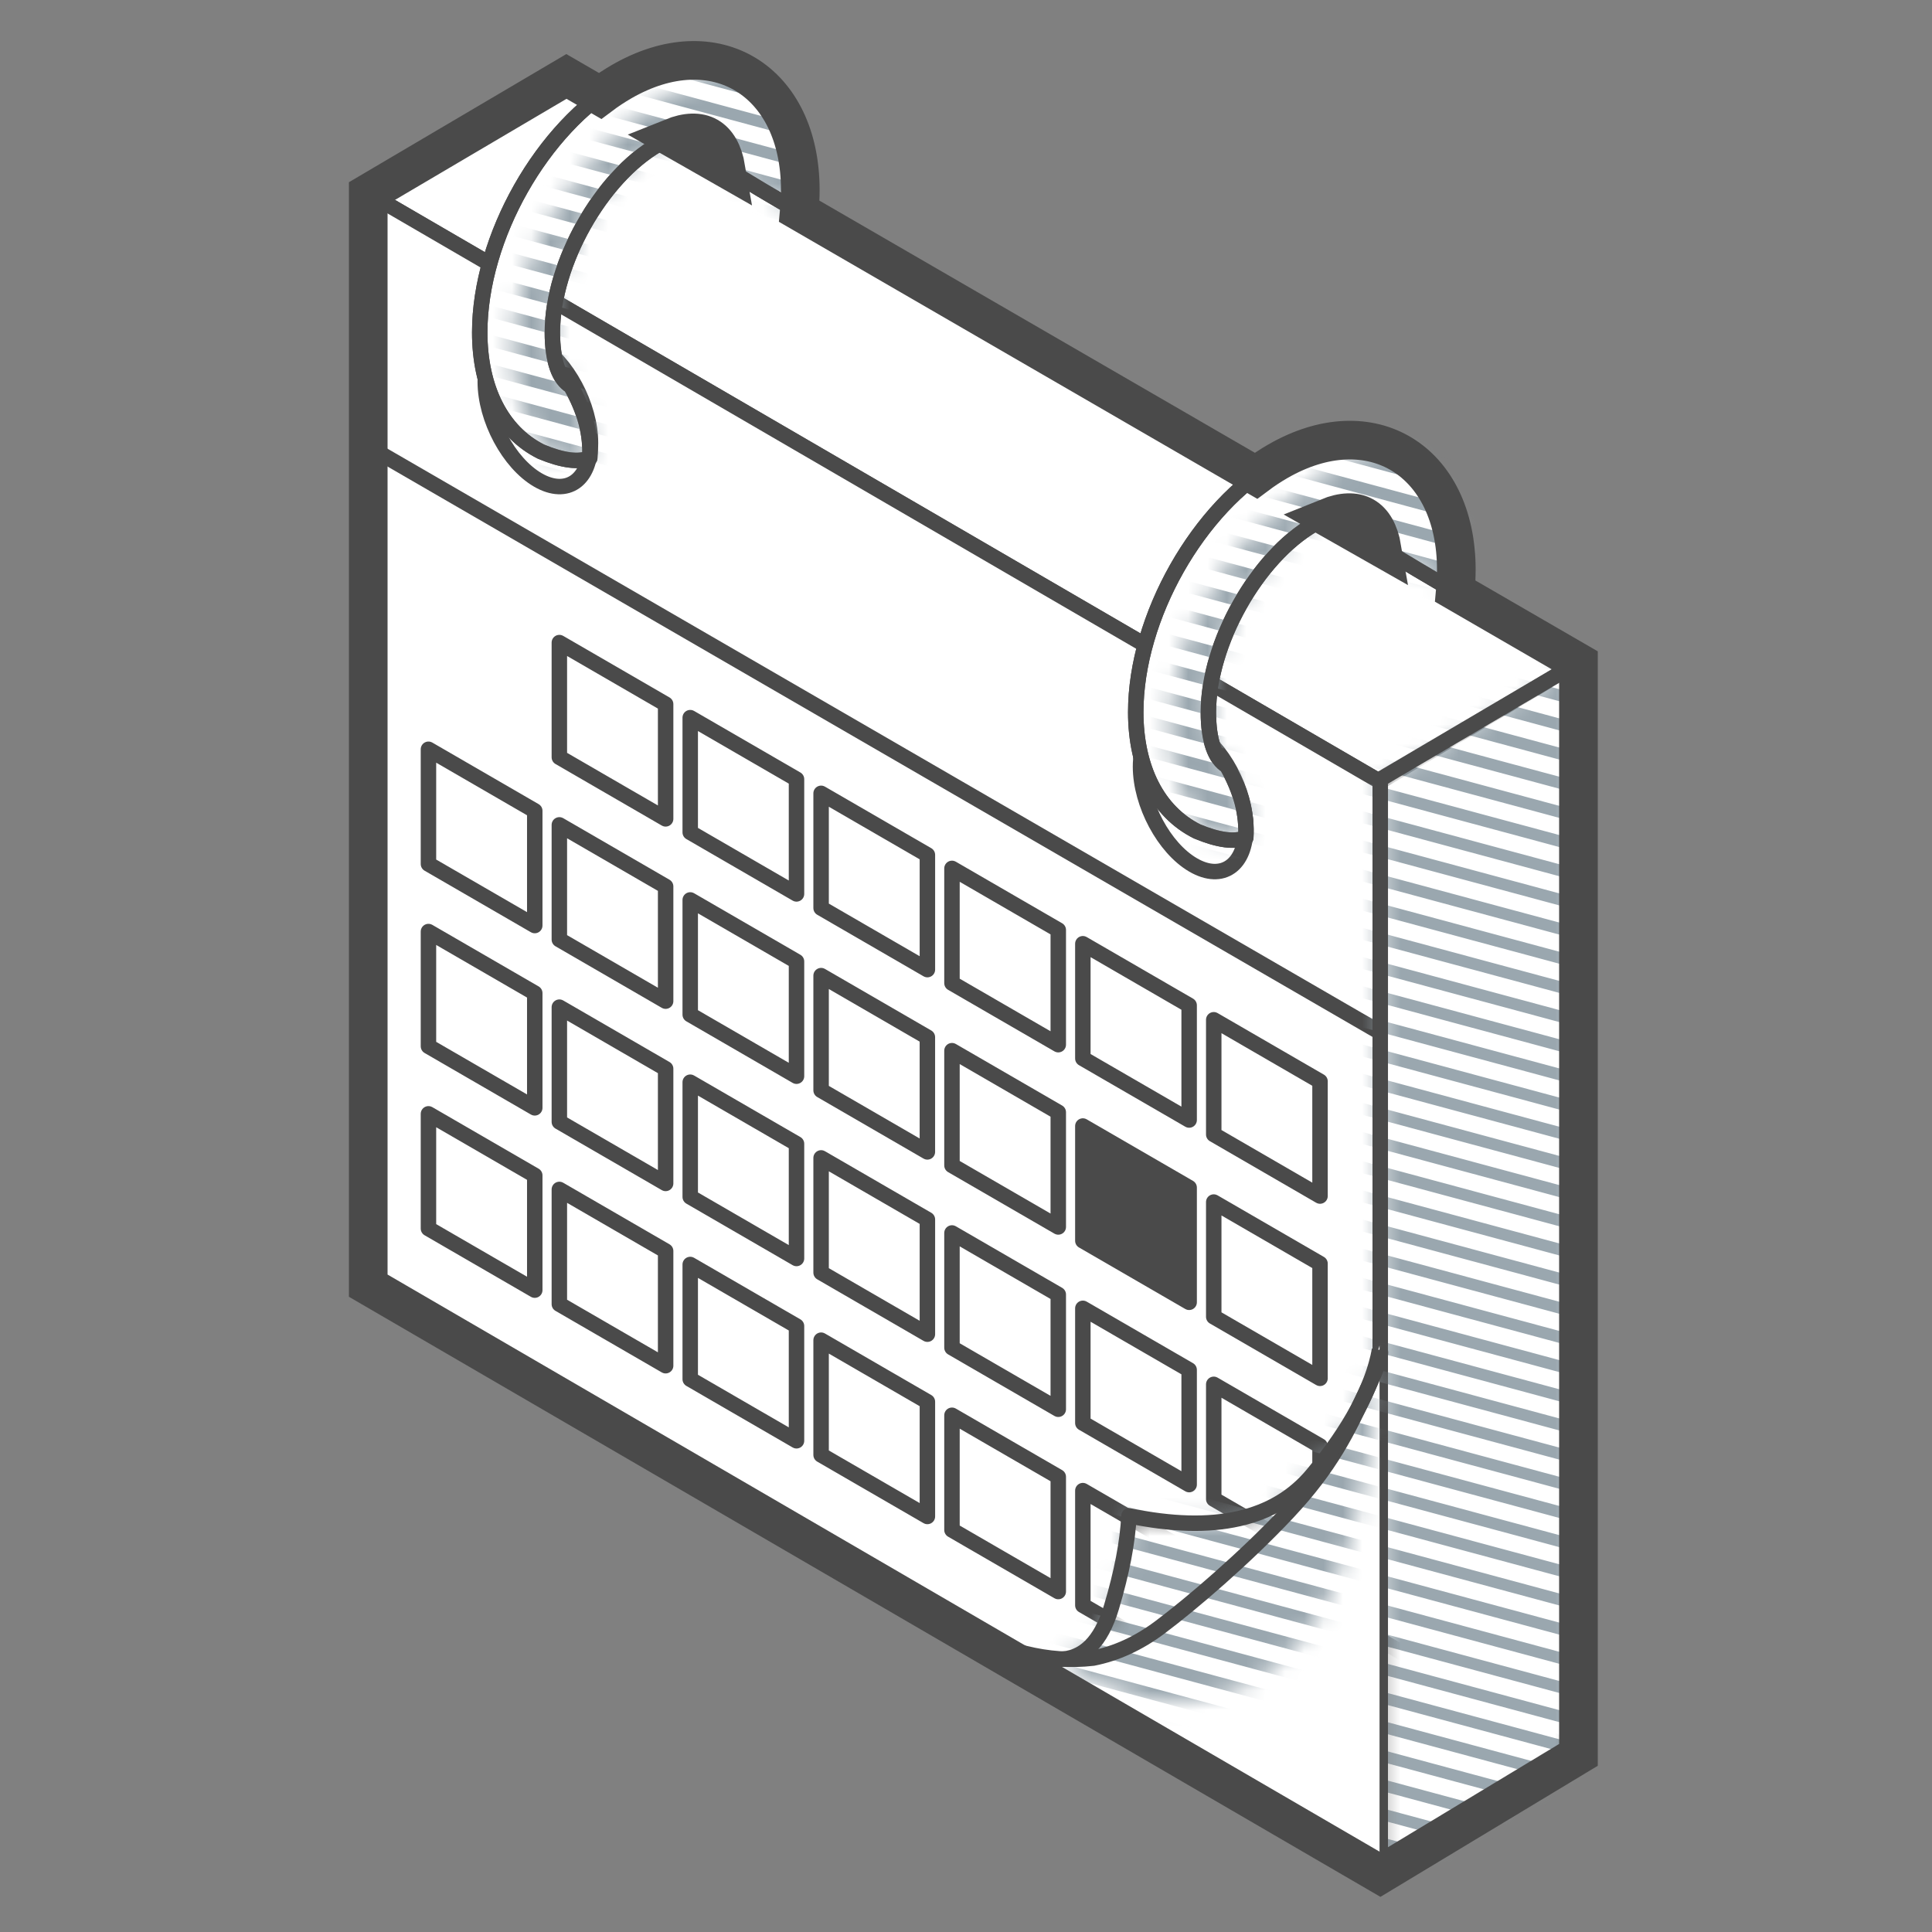
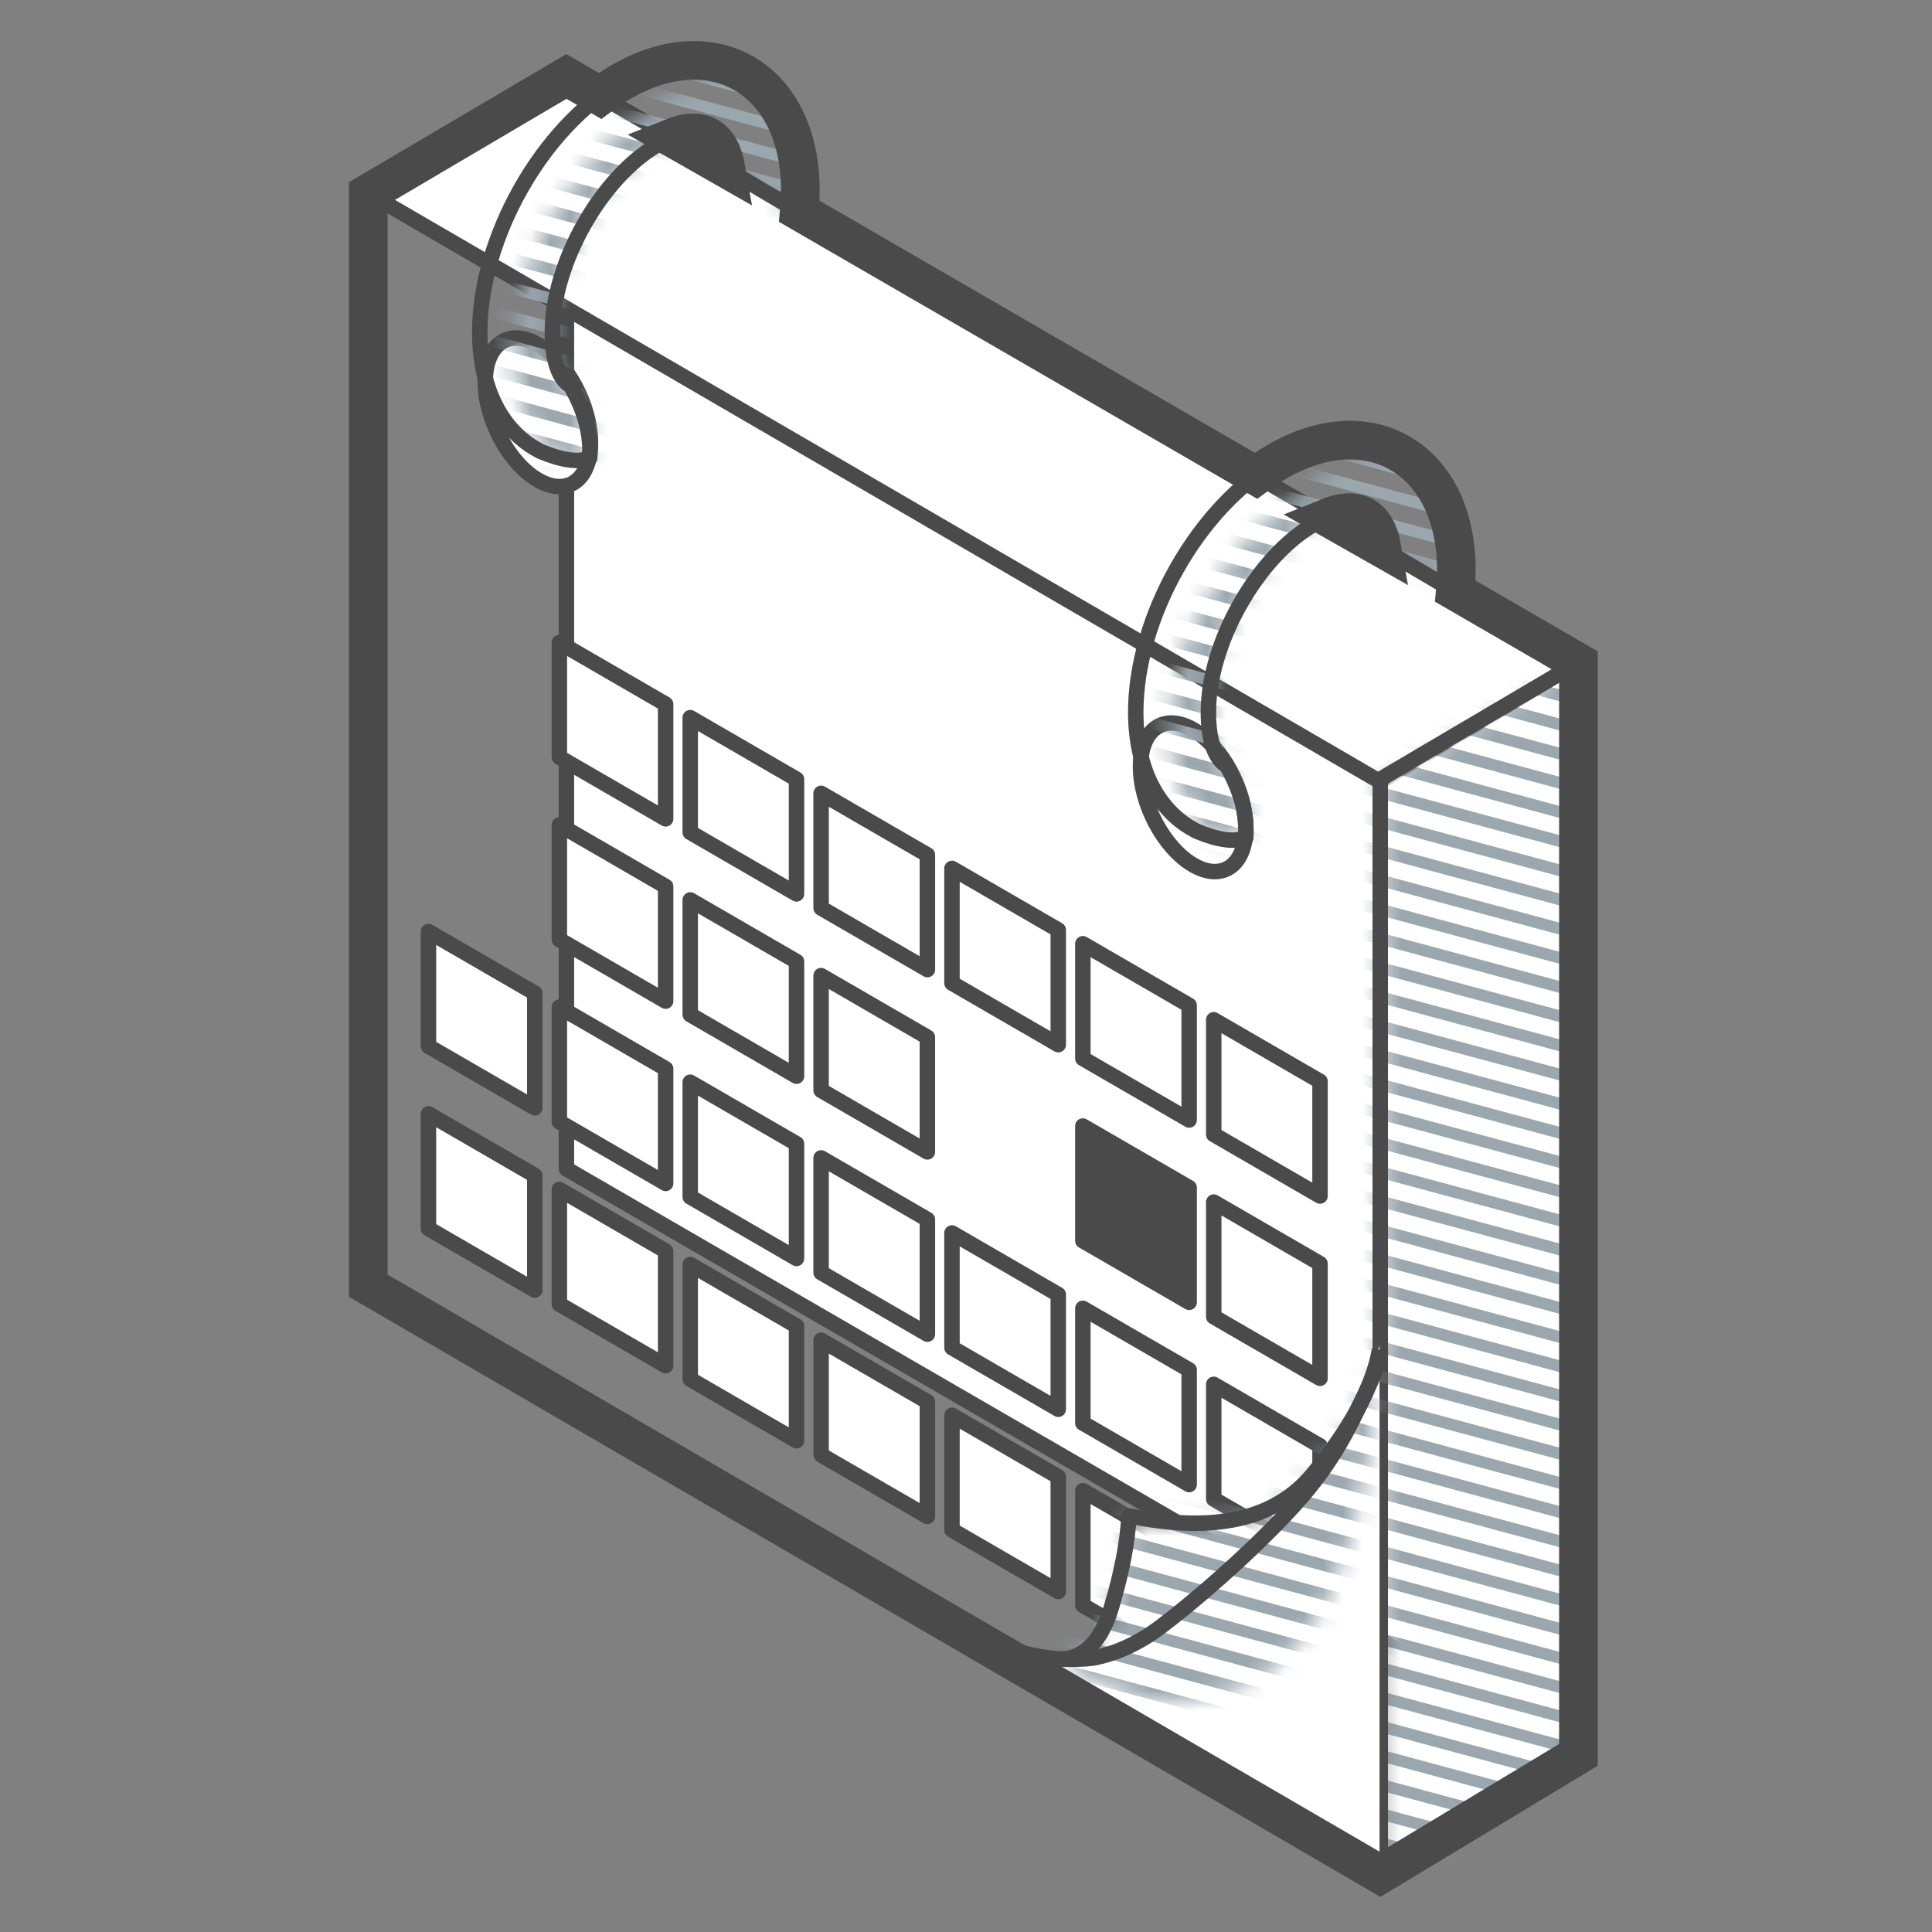
<svg xmlns="http://www.w3.org/2000/svg" width="100" height="100" viewBox="0 0 100 100" fill="none">
  <rect x="0" y="0" width="100" height="100" fill="#808080" stroke="none" />
  <path fill-rule="evenodd" clip-rule="evenodd" d="M29.318 3.957L81.7 34.289V90.832L29.318 60.5V3.957Z" fill="white" stroke="#4A4A4A" stroke-width="0.8" stroke-linejoin="round" />
-   <path fill-rule="evenodd" clip-rule="evenodd" d="M19.06 10.003L71.442 40.336V96.878L19.06 66.546V10.003Z" fill="white" stroke="#4A4A4A" stroke-width="0.8" stroke-linejoin="round" />
  <path fill-rule="evenodd" clip-rule="evenodd" d="M28.952 33.26L34.453 36.446V42.384L28.952 39.198V33.26ZM35.726 37.145L41.227 40.33V46.269L35.726 43.083V37.145ZM42.5 41.063L48.002 44.248V50.187L42.5 47.001V41.063ZM49.274 44.948L54.776 48.134V54.072L49.274 50.887V44.948ZM56.048 48.848L61.55 52.034V57.972L56.048 54.787V48.848ZM62.823 52.783L68.324 55.969V61.907L62.823 58.721V52.783Z" fill="white" stroke="#4A4A4A" stroke-width="0.8" stroke-linejoin="round" />
-   <path fill-rule="evenodd" clip-rule="evenodd" d="M22.177 38.782L27.679 41.968V47.906L22.177 44.721V38.782Z" fill="white" stroke="#4A4A4A" stroke-width="0.8" stroke-linejoin="round" />
  <path fill-rule="evenodd" clip-rule="evenodd" d="M28.952 42.695L34.453 45.881V51.819L28.952 48.633V42.695Z" fill="white" stroke="#4A4A4A" stroke-width="0.8" stroke-linejoin="round" />
  <path fill-rule="evenodd" clip-rule="evenodd" d="M35.726 46.58L41.227 49.765V55.704L35.726 52.518V46.58Z" fill="white" stroke="#4A4A4A" stroke-width="0.8" stroke-linejoin="round" />
  <path fill-rule="evenodd" clip-rule="evenodd" d="M42.5 50.498L48.001 53.684V59.622L42.5 56.436V50.498Z" fill="white" stroke="#4A4A4A" stroke-width="0.8" stroke-linejoin="round" />
-   <path fill-rule="evenodd" clip-rule="evenodd" d="M49.274 54.383L54.776 57.569V63.507L49.274 60.322V54.383Z" fill="white" stroke="#4A4A4A" stroke-width="0.8" stroke-linejoin="round" />
  <path fill-rule="evenodd" clip-rule="evenodd" d="M56.048 58.283L61.55 61.469V67.407L56.048 64.222V58.283Z" fill="#4A4A4A" stroke="#4A4A4A" stroke-width="0.8" stroke-linejoin="round" />
  <path fill-rule="evenodd" clip-rule="evenodd" d="M62.823 62.218L68.324 65.404V71.342L62.823 68.157V62.218Z" fill="white" stroke="#4A4A4A" stroke-width="0.8" stroke-linejoin="round" />
  <path fill-rule="evenodd" clip-rule="evenodd" d="M22.177 48.217L27.679 51.403V57.342L22.177 54.156V48.217ZM28.952 52.13L34.453 55.316V61.254L28.952 58.069V52.13ZM35.726 56.015L41.227 59.2V65.139L35.726 61.953V56.015ZM42.5 59.933L48.002 63.119V69.057L42.5 65.871V59.933ZM49.274 63.818L54.776 67.004V72.943L49.274 69.757V63.818ZM56.048 67.719L61.55 70.904V76.843L56.048 73.657V67.719ZM62.823 71.653L68.324 74.839V80.777L62.823 77.592V71.653Z" fill="white" stroke="#4A4A4A" stroke-width="0.8" stroke-linejoin="round" />
  <path fill-rule="evenodd" clip-rule="evenodd" d="M22.177 57.652L27.679 60.838V66.777L22.177 63.591V57.652ZM28.952 61.565L34.453 64.751V70.689L28.952 67.504V61.565ZM35.726 65.45L41.227 68.635V74.574L35.726 71.388V65.45ZM42.5 69.368L48.002 72.554V78.492L42.5 75.307V69.368ZM49.274 73.254L54.776 76.439V82.378L49.274 79.192V73.254ZM56.048 77.154L61.55 80.339V86.278L56.048 83.092V77.154Z" fill="white" stroke="#4A4A4A" stroke-width="0.8" stroke-linejoin="round" />
  <path fill-rule="evenodd" clip-rule="evenodd" d="M19.06 10.003L29.318 3.957L81.7 34.289L71.442 40.463L19.06 10.003Z" fill="white" stroke="#4A4A4A" stroke-width="0.8" stroke-linejoin="round" />
-   <path fill-rule="evenodd" clip-rule="evenodd" d="M19.06 10.003V23.108L71.442 53.441V40.463L19.06 10.003Z" fill="white" stroke="#4A4A4A" stroke-width="0.8" stroke-linejoin="round" />
  <mask id="mask0_1164_24379" style="mask-type:alpha" maskUnits="userSpaceOnUse" x="71" y="34" width="11" height="64">
    <path d="M71.441 97.019L81.7 90.832V34.289L71.441 40.336V97.019Z" fill="white" />
  </mask>
  <g mask="url(#mask0_1164_24379)">
    <path d="M71.441 97.019L81.7 90.832V34.289L71.441 40.336V97.019Z" fill="white" />
    <path d="M14.563 9.1L102.035 32.671M14.563 10.61L102.035 34.181M14.563 12.12L102.035 35.691M14.563 13.63L102.035 37.201M14.563 15.139L102.035 38.71M14.563 16.649L102.035 40.22M14.563 18.159L102.035 41.73M14.563 19.669L102.035 43.24M14.563 21.179L102.035 44.75M14.563 22.689L102.035 46.26M14.563 24.198L102.035 47.769M14.563 25.708L102.035 49.279M14.563 27.218L102.035 50.789M14.563 28.728L102.035 52.299M14.563 30.238L102.035 53.809M14.563 31.747L102.035 55.318M14.563 33.257L102.035 56.828M14.563 34.767L102.035 58.338M14.563 55.904L102.035 79.475M14.563 54.395L102.035 77.966M14.563 52.885L102.035 76.456M14.563 51.375L102.035 74.946M14.563 49.865L102.035 73.436M14.563 48.355L102.035 71.926M14.563 46.846L102.035 70.417M14.563 45.336L102.035 68.907M14.563 43.826L102.035 67.397M14.563 42.316L102.035 65.887M14.563 40.806L102.035 64.377M14.563 39.296L102.035 62.867M14.563 37.787L102.035 61.358M14.563 36.277L102.035 59.848M14.563 61.944L102.035 85.515M14.563 60.434L102.035 84.005M14.563 58.924L102.035 82.495M14.563 57.414L102.035 80.985M14.563 72.512L102.035 96.083M14.563 74.022L102.035 97.593M14.563 75.532L102.035 99.103M14.563 77.042L102.035 100.613M14.563 78.552L102.035 102.123M14.563 80.061L102.035 103.633M14.563 71.003L102.035 94.574M14.563 69.493L102.035 93.064M14.563 67.983L102.035 91.554M14.563 66.473L102.035 90.044M14.563 64.963L102.035 88.534M14.563 63.453L102.035 87.025" stroke="#9AA7AF" stroke-width="0.6" stroke-linecap="round" stroke-linejoin="round" />
  </g>
  <path fill-rule="evenodd" clip-rule="evenodd" d="M71.441 97.019L81.7 90.832V34.289L71.441 40.336V97.019Z" stroke="#4A4A4A" stroke-width="0.8" stroke-linejoin="round" />
  <path fill-rule="evenodd" clip-rule="evenodd" d="M61.757 44.77C63.261 45.645 64.481 44.786 64.481 42.852C64.481 40.918 63.261 38.64 61.757 37.765C60.253 36.89 59.033 37.748 59.033 39.683C59.033 41.617 60.253 43.895 61.757 44.77Z" fill="white" stroke="#4A4A4A" stroke-width="0.8" stroke-linejoin="round" />
  <path fill-rule="evenodd" clip-rule="evenodd" d="M27.84 24.842C29.345 25.717 30.564 24.859 30.564 22.924C30.564 20.99 29.345 18.712 27.84 17.837C26.336 16.962 25.117 17.821 25.117 19.755C25.117 21.689 26.336 23.967 27.84 24.842Z" fill="white" stroke="#4A4A4A" stroke-width="0.8" stroke-linejoin="round" />
-   <path fill-rule="evenodd" clip-rule="evenodd" d="M66.145 23.873C70.971 21.1 75.379 23.837 75.379 29.488C75.379 29.86 75.36 30.237 75.324 30.618C74.144 29.963 72.516 28.974 71.532 28.37C71.204 26.466 69.947 26.025 68.019 27.133C65.066 28.831 62.546 33.291 62.546 36.863C62.546 38.36 62.9 39.289 63.498 39.638C64.234 40.921 64.561 42.162 64.481 43.361C63.907 43.602 63.068 43.493 61.963 43.033C59.901 42.007 58.786 39.727 58.786 36.863C58.786 31.96 62.012 26.249 66.145 23.873ZM32.19 4.217C37.016 1.444 41.423 4.181 41.423 9.832C41.423 10.204 41.405 10.581 41.368 10.963C40.189 10.307 38.56 9.318 37.577 8.714C37.248 6.81 35.991 6.37 34.064 7.478C31.11 9.175 28.591 13.635 28.591 17.207C28.591 18.704 28.944 19.634 29.543 19.982C30.278 21.265 30.606 22.506 30.525 23.705C29.952 23.947 29.113 23.837 28.008 23.378C25.945 22.352 24.831 20.071 24.831 17.207C24.831 12.304 28.056 6.593 32.19 4.217Z" fill="white" stroke="#4A4A4A" stroke-width="0.8" stroke-linejoin="round" />
  <mask id="mask1_1164_24379" style="mask-type:alpha" maskUnits="userSpaceOnUse" x="26" y="3" width="50" height="41">
    <path d="M75.44 29.386C75.44 29.757 75.421 30.135 75.385 30.516C74.205 29.861 72.577 28.872 71.594 28.267C71.265 26.364 70.008 25.923 68.08 27.031C65.127 28.728 62.608 33.189 62.608 36.76C62.608 38.257 62.961 39.187 63.56 39.535C64.295 40.819 64.623 42.06 64.542 43.258C64.05 43.465 63.364 43.415 62.481 43.106C59.253 39.682 60.126 33.044 64.6 27.898C66.701 25.48 69.239 23.804 71.737 22.988C73.942 23.788 75.44 26.092 75.44 29.386ZM41.423 9.832C41.423 10.204 41.405 10.581 41.368 10.963C40.189 10.307 38.561 9.318 37.577 8.714C37.248 6.81 35.992 6.37 34.064 7.478C31.11 9.175 28.591 13.635 28.591 17.207C28.591 18.704 28.944 19.634 29.543 19.982C30.278 21.265 30.606 22.506 30.525 23.705C30.034 23.912 29.347 23.861 28.465 23.553C25.237 20.129 26.11 13.49 30.583 8.344C32.684 5.927 35.222 4.251 37.721 3.434C39.926 4.235 41.423 6.539 41.423 9.832Z" fill="white" />
  </mask>
  <g mask="url(#mask1_1164_24379)">
    <path d="M14.563 -3.4L102.036 20.171M14.563 -1.89L102.036 21.681M14.563 -0.38L102.036 23.191M14.563 1.13L102.036 24.701M14.563 2.639L102.036 26.21M14.563 4.149L102.036 27.72M14.563 5.659L102.036 29.23M14.563 7.169L102.036 30.74M14.563 8.679L102.036 32.25M14.563 10.188L102.036 33.76M14.563 11.698L102.036 35.269M14.563 13.208L102.036 36.779M14.563 14.718L102.036 38.289M14.563 16.228L102.036 39.799M14.563 17.738L102.036 41.309M14.563 19.247L102.036 42.818M14.563 20.757L102.036 44.328M14.563 22.267L102.036 45.838M14.563 43.404L102.036 66.975M14.563 41.895L102.036 65.466M14.563 40.385L102.036 63.956M14.563 38.875L102.036 62.446M14.563 37.365L102.036 60.936M14.563 35.855L102.036 59.426M14.563 34.346L102.036 57.917M14.563 32.836L102.036 56.407M14.563 31.326L102.036 54.897M14.563 29.816L102.036 53.387M14.563 28.306L102.036 51.877M14.563 26.796L102.036 50.367M14.563 25.287L102.036 48.858M14.563 23.777L102.036 47.348M14.563 49.444L102.036 73.015M14.563 47.934L102.036 71.505M14.563 46.424L102.036 69.995M14.563 44.914L102.036 68.485M14.563 60.012L102.036 83.583M14.563 61.522L102.036 85.093M14.563 63.032L102.036 86.603M14.563 64.542L102.036 88.113M14.563 66.052L102.036 89.623M14.563 67.561L102.036 91.132M14.563 58.503L102.036 82.074M14.563 56.993L102.036 80.564M14.563 55.483L102.036 79.054M14.563 53.973L102.036 77.544M14.563 52.463L102.036 76.034M14.563 50.953L102.036 74.525" stroke="#9AA7AF" stroke-width="0.6" stroke-linecap="round" stroke-linejoin="round" />
  </g>
  <path fill-rule="evenodd" clip-rule="evenodd" d="M32.19 4.217C37.016 1.444 41.423 4.181 41.423 9.832C41.423 10.204 41.405 10.581 41.368 10.963C40.189 10.307 38.56 9.318 37.577 8.714C37.248 6.81 35.991 6.37 34.064 7.478C31.11 9.175 28.591 13.635 28.591 17.207C28.591 18.704 28.944 19.634 29.543 19.982C30.278 21.265 30.606 22.506 30.525 23.705C29.952 23.947 29.113 23.837 28.008 23.378C25.945 22.352 24.831 20.071 24.831 17.207C24.831 12.304 28.056 6.593 32.19 4.217ZM66.145 23.873C70.971 21.1 75.379 23.837 75.379 29.488C75.379 29.86 75.36 30.237 75.324 30.618C74.144 29.963 72.516 28.974 71.532 28.37C71.204 26.466 69.947 26.025 68.019 27.133C65.066 28.831 62.546 33.291 62.546 36.863C62.546 38.36 62.9 39.289 63.498 39.638C64.234 40.921 64.561 42.162 64.481 43.361C63.907 43.602 63.068 43.493 61.963 43.033C59.901 42.007 58.786 39.727 58.786 36.863C58.786 31.96 62.012 26.249 66.145 23.873Z" stroke="#4A4A4A" stroke-width="0.8" stroke-linejoin="round" />
  <path fill-rule="evenodd" clip-rule="evenodd" d="M71.405 69.65V96.615L52.025 85.515L54.57 85.886L57.403 85.616L63.464 81.278L68.013 76.843L70.437 72.646L71.405 69.65Z" fill="white" />
  <mask id="mask2_1164_24379" style="mask-type:alpha" maskUnits="userSpaceOnUse" x="54" y="69" width="18" height="20">
    <path d="M65.573 86.602C68.905 84.388 70.849 78.811 71.405 69.868C71.051 71.81 69.9 73.956 67.954 76.305C66.008 78.655 62.835 79.372 58.434 78.456C58.368 79.812 58.066 81.389 57.528 83.188C56.99 84.987 56.078 85.886 54.791 85.886C58.648 88.577 62.242 88.816 65.573 86.602Z" fill="white" />
  </mask>
  <g mask="url(#mask2_1164_24379)">
    <path d="M65.573 86.602C68.905 84.388 70.849 78.811 71.405 69.868C71.051 71.81 69.9 73.956 67.954 76.305C66.008 78.655 62.835 79.372 58.434 78.456C58.368 79.812 58.066 81.389 57.528 83.188C56.99 84.987 56.078 85.886 54.791 85.886C58.648 88.577 62.242 88.816 65.573 86.602Z" fill="white" />
    <path d="M14.563 9.1L102.036 32.671M14.563 10.61L102.036 34.181M14.563 12.12L102.036 35.691M14.563 13.63L102.036 37.201M14.563 15.139L102.036 38.71M14.563 16.649L102.036 40.22M14.563 18.159L102.036 41.73M14.563 19.669L102.036 43.24M14.563 21.179L102.036 44.75M14.563 22.689L102.036 46.26M14.563 24.198L102.036 47.769M14.563 25.708L102.036 49.279M14.563 27.218L102.036 50.789M14.563 28.728L102.036 52.299M14.563 30.238L102.036 53.809M14.563 31.747L102.036 55.318M14.563 33.257L102.036 56.828M14.563 34.767L102.036 58.338M14.563 55.904L102.036 79.475M14.563 54.395L102.036 77.966M14.563 52.885L102.036 76.456M14.563 51.375L102.036 74.946M14.563 49.865L102.036 73.436M14.563 48.355L102.036 71.926M14.563 46.846L102.036 70.417M14.563 45.336L102.036 68.907M14.563 43.826L102.036 67.397M14.563 42.316L102.036 65.887M14.563 40.806L102.036 64.377M14.563 39.296L102.036 62.867M14.563 37.787L102.036 61.358M14.563 36.277L102.036 59.848M14.563 61.944L102.036 85.515M14.563 60.434L102.036 84.005M14.563 58.924L102.036 82.495M14.563 57.414L102.036 80.985M14.563 72.512L102.036 96.083M14.563 74.022L102.036 97.593M14.563 75.532L102.036 99.103M14.563 77.042L102.036 100.613M14.563 78.552L102.036 102.123M14.563 80.061L102.036 103.633M14.563 71.003L102.036 94.574M14.563 69.493L102.036 93.064M14.563 67.983L102.036 91.554M14.563 66.473L102.036 90.044M14.563 64.963L102.036 88.534M14.563 63.453L102.036 87.025" stroke="#9AA7AF" stroke-width="0.6" stroke-linecap="round" stroke-linejoin="round" />
  </g>
  <path d="M71.406 69.868C71.56 69.991 71.328 70.714 70.709 72.036C69.781 74.02 68.899 75.893 66.663 78.272C64.428 80.651 61.677 83.003 60.032 84.235C58.936 85.056 57.785 85.585 56.579 85.823C54.263 86.092 51.872 85.497 49.408 84.04" stroke="#4A4A4A" stroke-width="0.8" stroke-linejoin="round" />
  <path d="M71.405 69.868C71.051 71.81 69.9 73.956 67.954 76.305C66.008 78.655 62.835 79.372 58.434 78.456C58.368 79.812 58.066 81.389 57.528 83.188C56.99 84.987 56.078 85.886 54.791 85.886" stroke="#4A4A4A" stroke-width="0.8" stroke-linejoin="round" />
  <path fill-rule="evenodd" clip-rule="evenodd" d="M41.423 9.832C41.423 10.195 41.406 10.563 41.371 10.936L65.01 24.625C65.38 24.347 65.759 24.096 66.146 23.873C70.972 21.1 75.379 23.837 75.379 29.488C75.379 29.853 75.361 30.224 75.326 30.598L81.7 34.289V90.832L71.442 97.019L19.06 66.546V10.003L29.318 3.957L31.06 4.965C31.427 4.689 31.805 4.439 32.19 4.217C37.016 1.444 41.423 4.181 41.423 9.832ZM68.734 26.781L71.532 28.37C71.246 26.713 70.257 26.164 68.734 26.781ZM34.785 7.122L37.577 8.714C37.291 7.059 36.304 6.51 34.785 7.122Z" stroke="#4A4A4A" stroke-width="2" />
</svg>